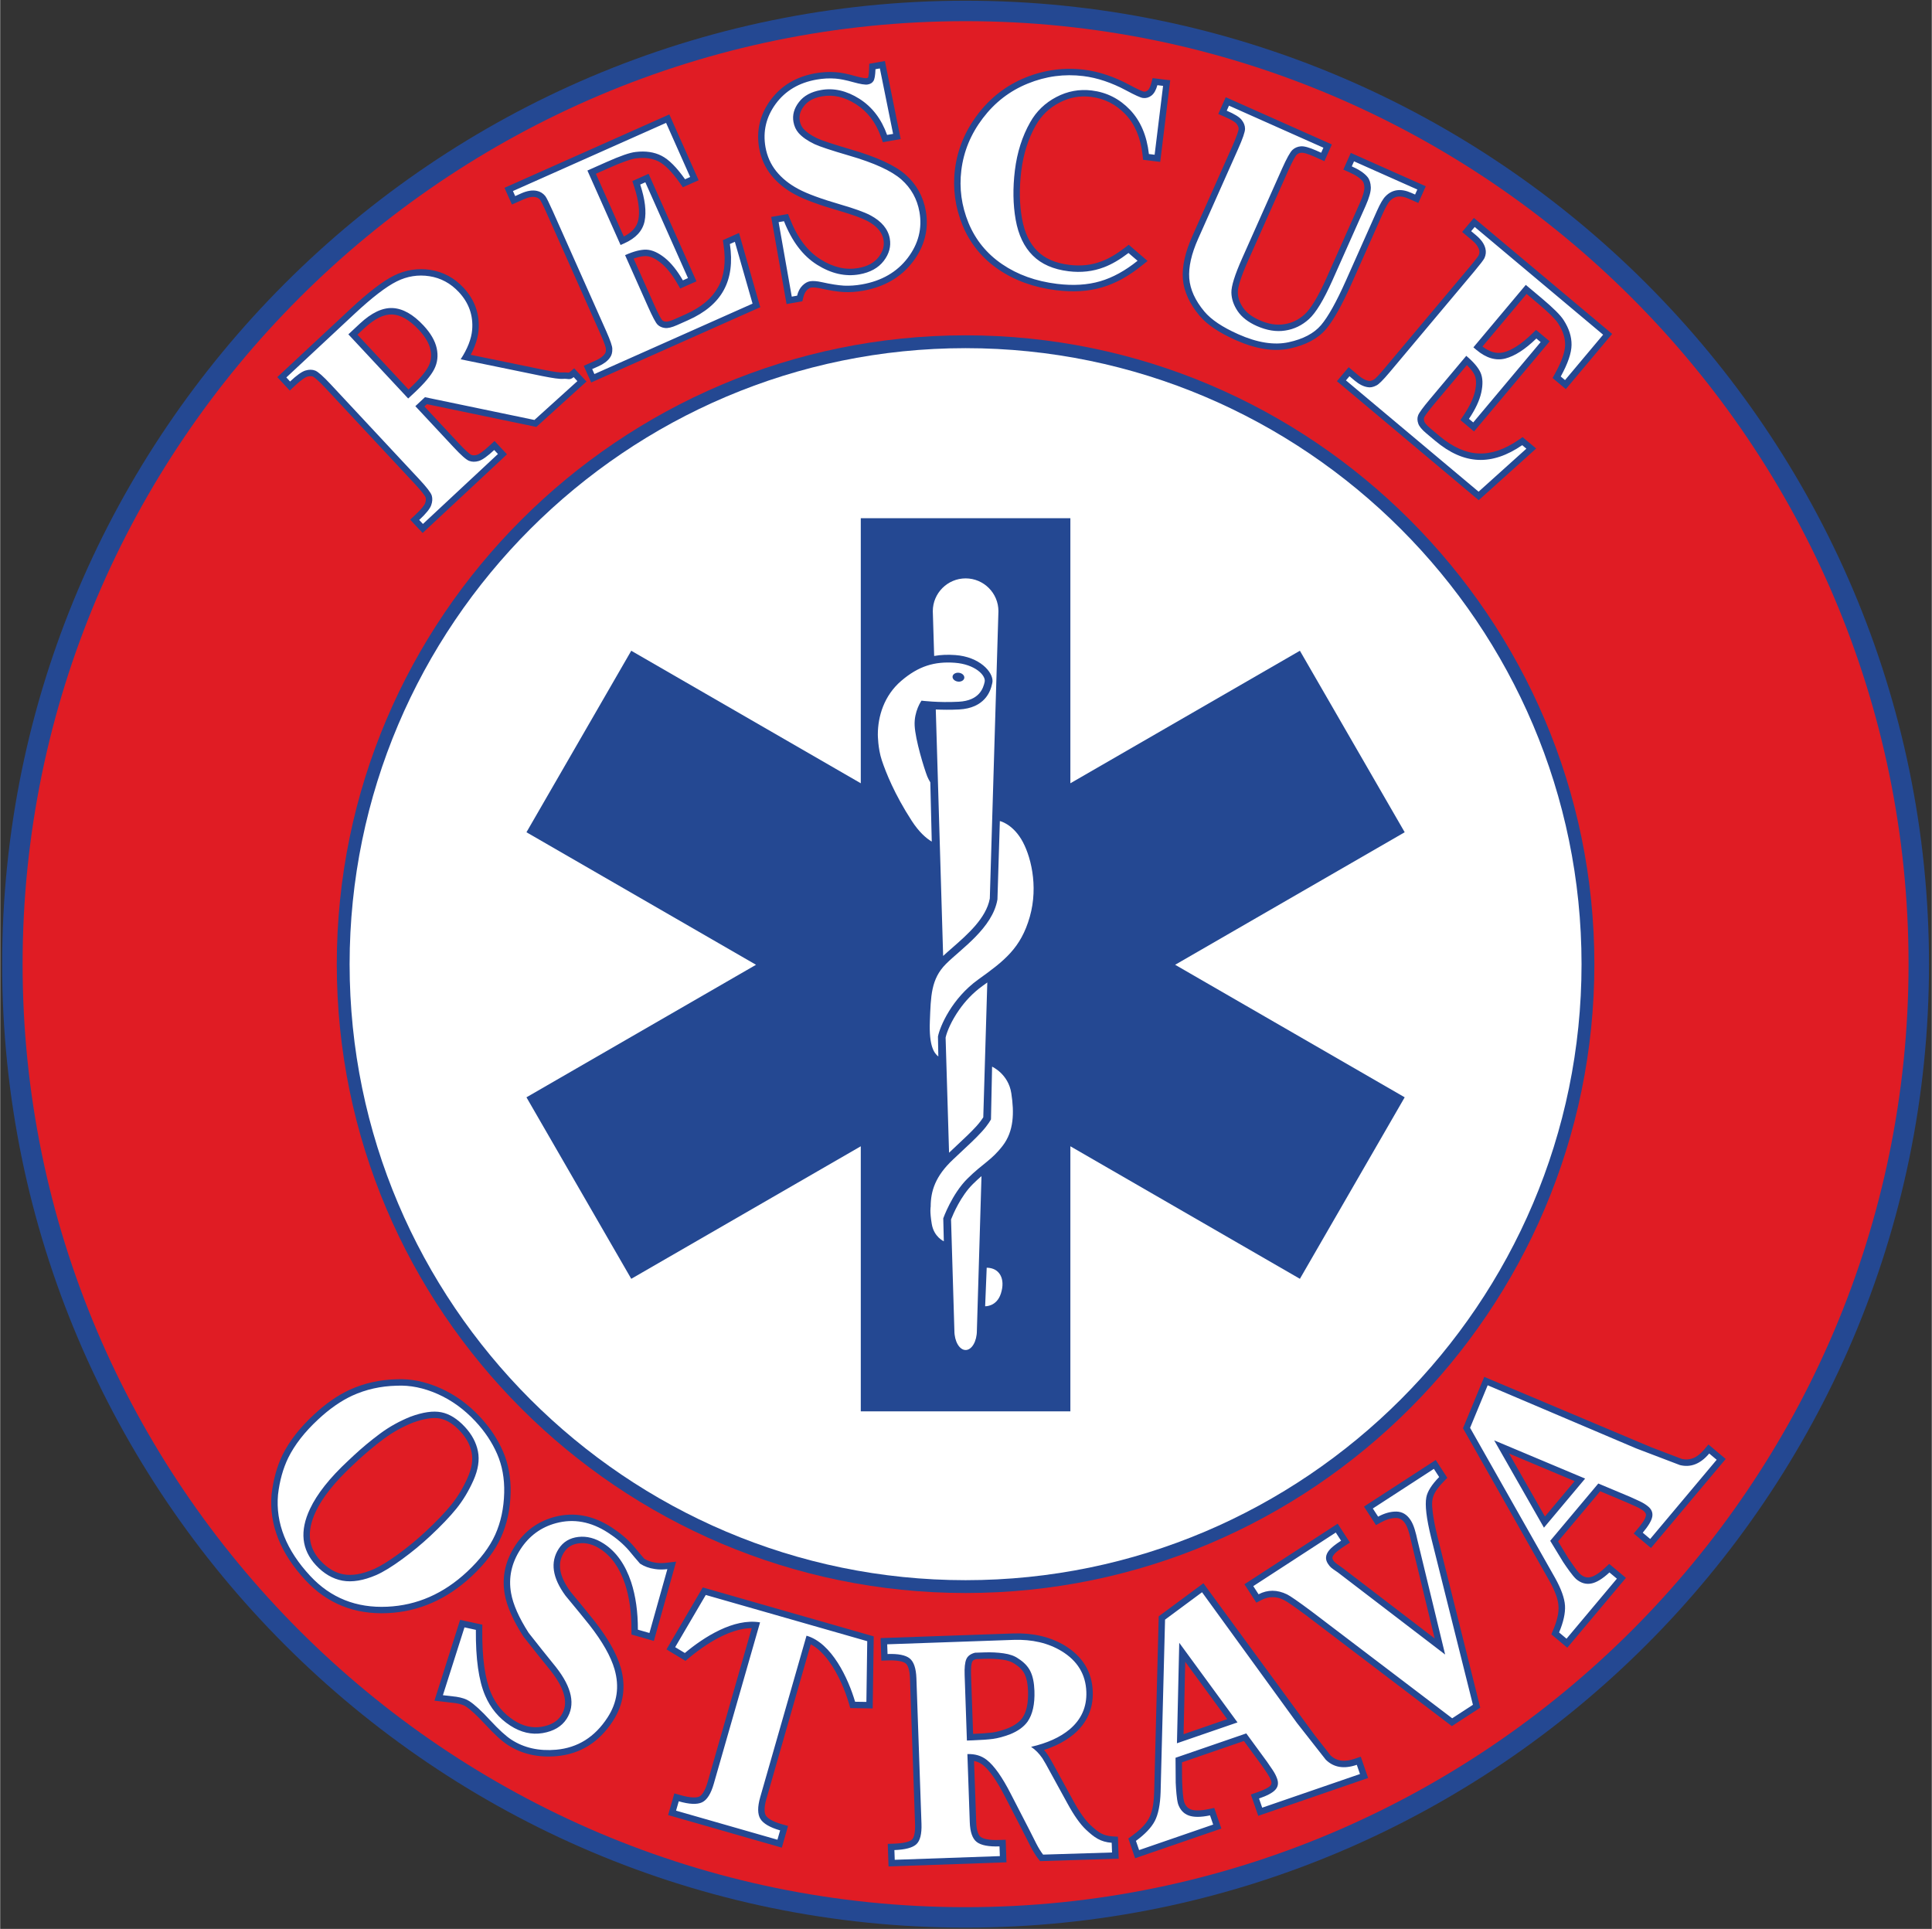
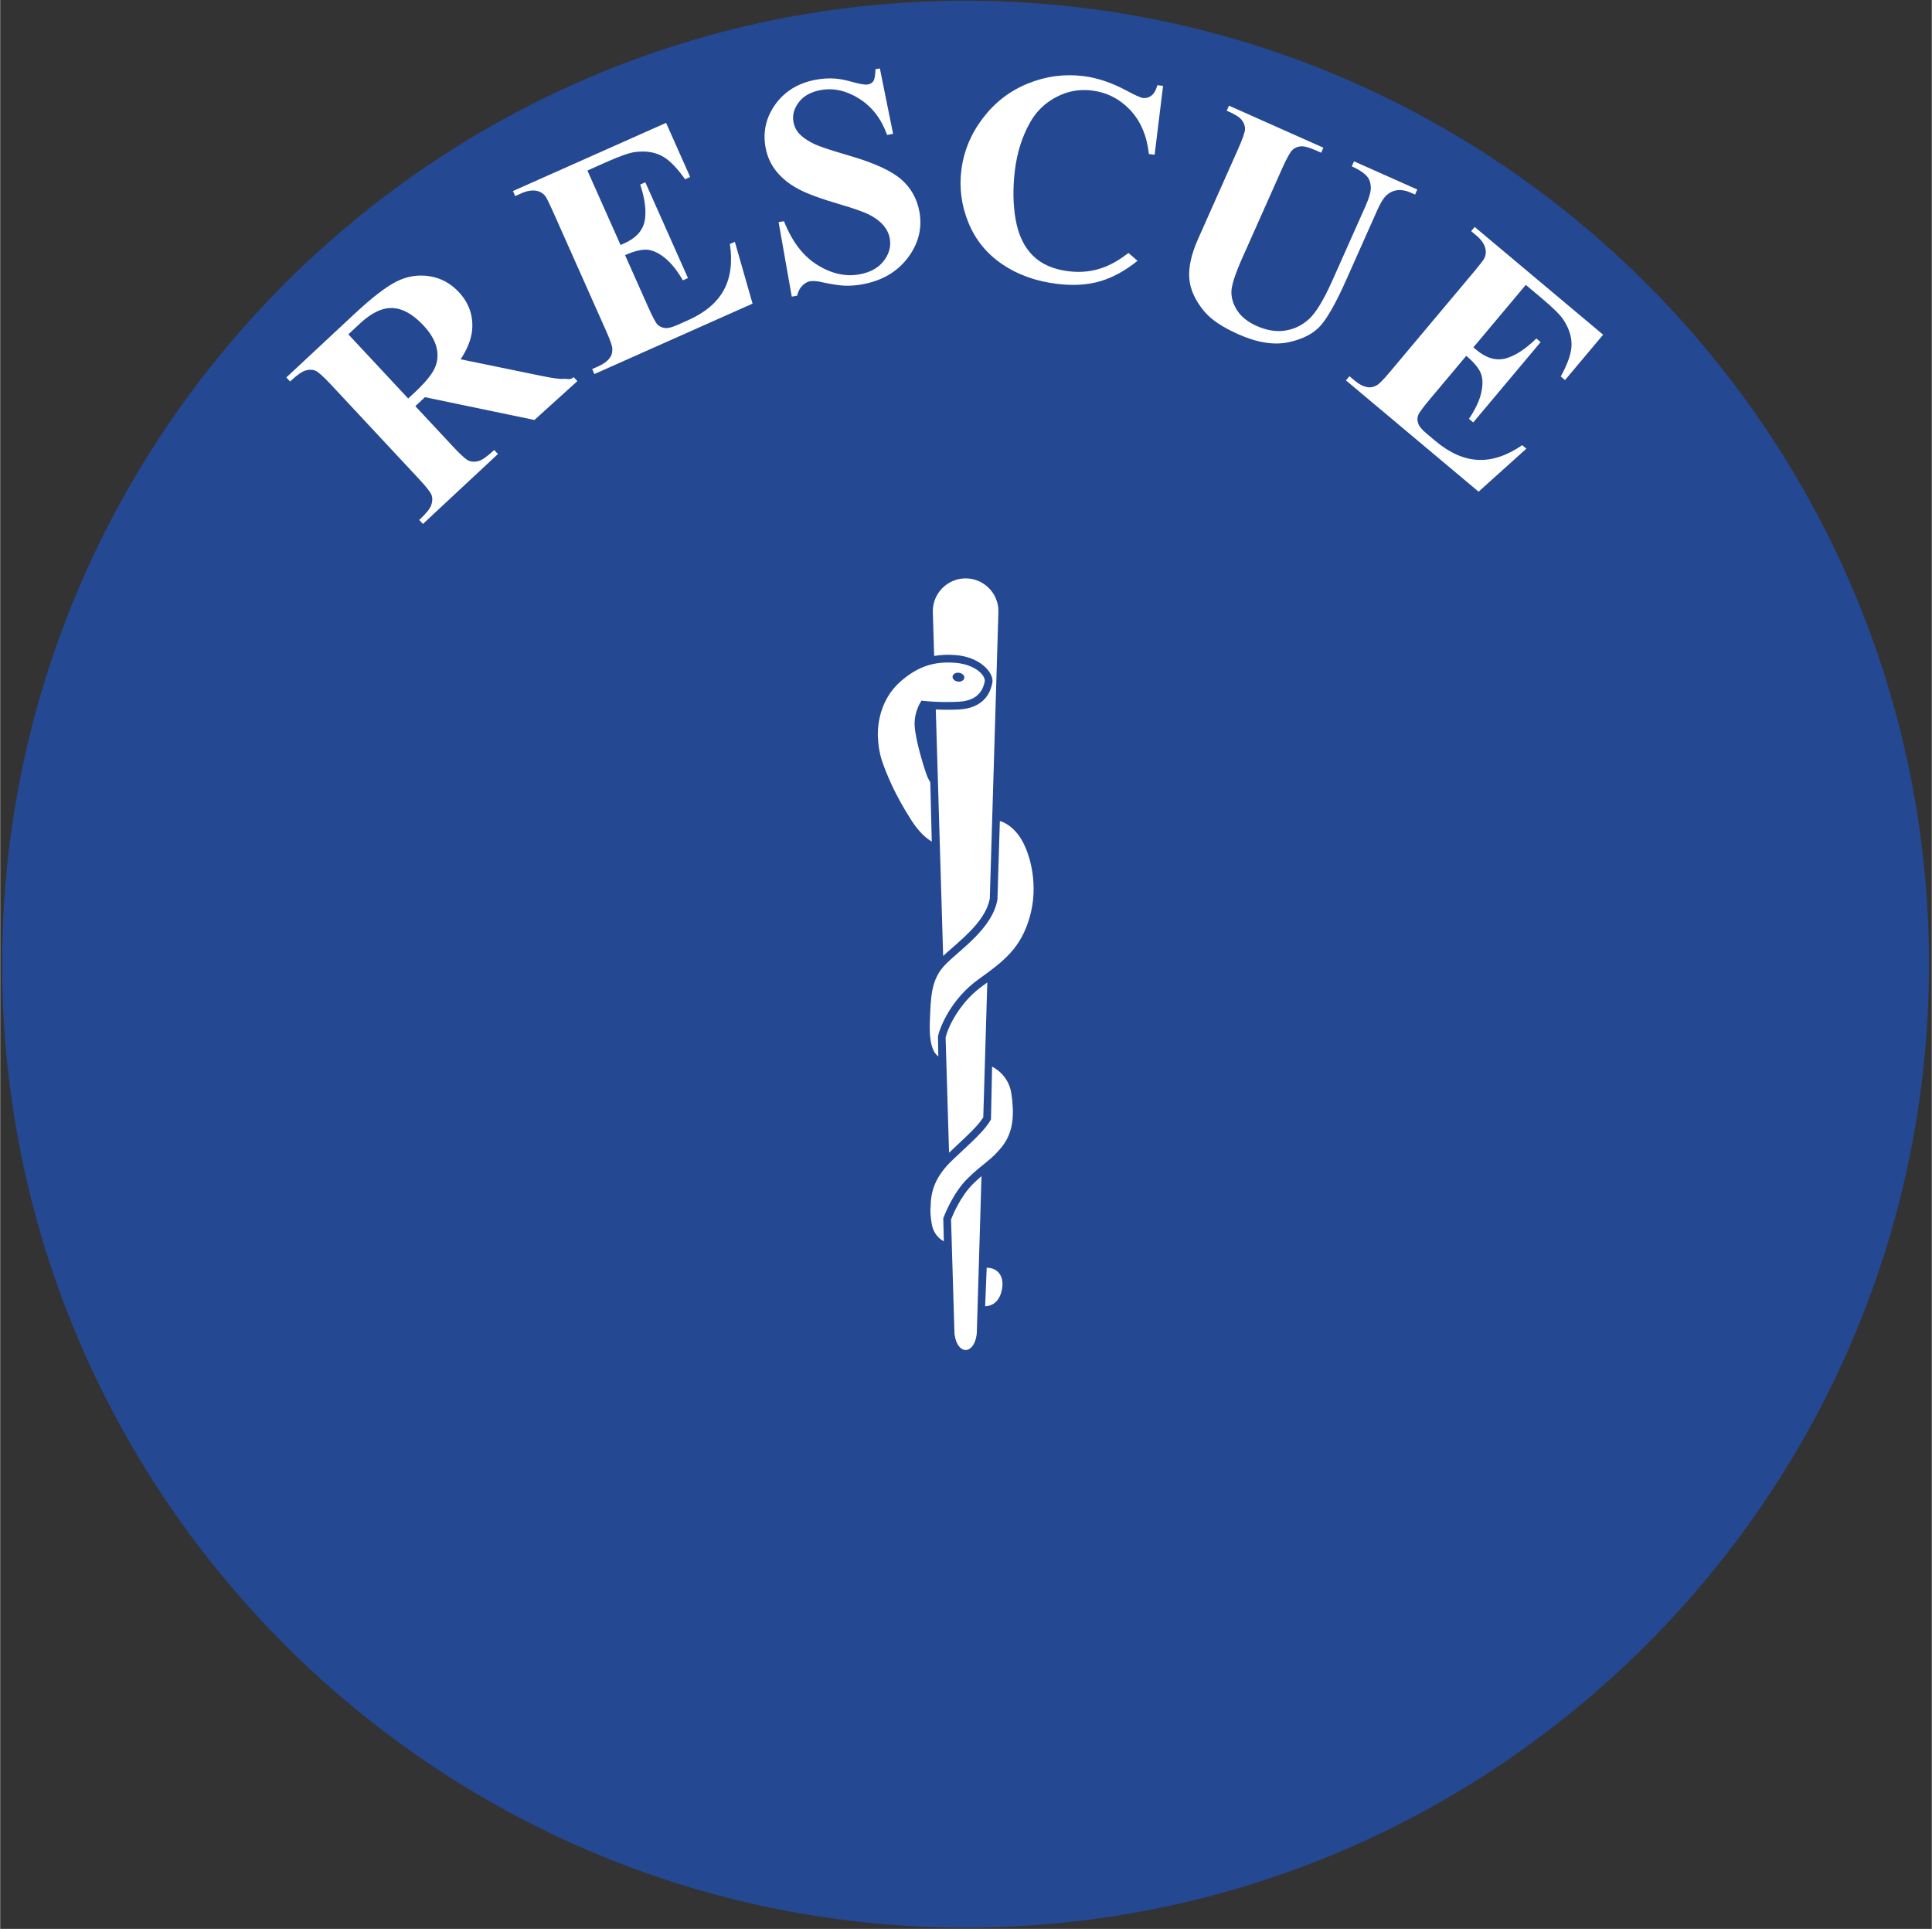
<svg xmlns="http://www.w3.org/2000/svg" version="1.2" baseProfile="tiny-ps" viewBox="0 0 682 681" width="601" height="600">
  <rect x="0" y="0" width="682" height="681" fill="#333333" stroke="none" />
  <title>Rescue_Ostrava_Logo-svg</title>
  <style>tspan { white-space:pre }.shp0 { fill: #244892 } .shp1 { fill: #e01c24 } .shp2 { fill: #ffffff } </style>
  <g>
    <path fill-rule="evenodd" class="shp0" d="M340.85 0.25C528.2 0.25 681.01 153.05 681.01 340.41C681.01 527.76 528.2 680.56 340.85 680.56C153.5 680.56 0.69 527.76 0.69 340.41C0.69 153.05 153.5 0.25 340.85 0.25" />
-     <path fill-rule="evenodd" class="shp1" d="M340.85 7.47C524.23 7.47 673.79 157.03 673.79 340.41C673.79 523.78 524.23 673.34 340.85 673.34C157.48 673.34 7.91 523.78 7.91 340.41C7.91 157.03 157.48 7.47 340.85 7.47" />
    <path fill-rule="evenodd" class="shp0" d="M340.85 118.39C463.13 118.39 562.86 218.13 562.86 340.41C562.86 462.69 463.13 562.42 340.85 562.42C218.57 562.42 118.84 462.69 118.84 340.41C118.84 218.13 218.57 118.39 340.85 118.39" />
-     <path fill-rule="evenodd" class="shp2" d="M340.85 122.92C460.64 122.92 558.33 220.62 558.33 340.41C558.33 460.19 460.64 557.89 340.85 557.89C221.06 557.89 123.37 460.19 123.37 340.41C123.37 220.62 221.06 122.92 340.85 122.92Z" />
    <path fill-rule="evenodd" class="shp0" d="M538.93 103.77L538.93 103.77L538.93 103.77L538.93 103.77ZM523.35 122.34C524.59 123.28 525.8 123.93 526.99 124.29C528.29 124.67 529.58 124.7 530.86 124.38L530.85 124.38C532.29 124.01 533.81 123.3 535.43 122.26C537.14 121.16 538.93 119.7 540.8 117.89L542.27 116.47L543.83 117.78L545.34 119.05L547.08 120.5L545.63 122.24L521.83 150.6L520.37 152.33L518.64 150.88L517.12 149.61L515.56 148.3L516.7 146.61C517.78 145 518.66 143.49 519.32 142.07C519.97 140.68 520.44 139.35 520.73 138.09L520.72 138.11C520.99 136.87 521.1 135.77 521.07 134.78C521.04 133.9 520.89 133.14 520.6 132.49L520.61 132.5C520.31 131.81 519.8 131.04 519.1 130.21C518.73 129.78 518.32 129.34 517.86 128.88L506.56 142.34C505.35 143.79 504.4 144.98 503.73 145.9C503.16 146.68 502.84 147.18 502.76 147.41L502.75 147.44C502.69 147.62 502.66 147.81 502.66 148C502.67 148.25 502.72 148.51 502.81 148.78L502.83 148.83C502.89 149.05 503.07 149.33 503.36 149.69C503.75 150.16 504.27 150.67 504.93 151.22L508.16 153.94C510.53 155.92 512.87 157.43 515.2 158.45C517.45 159.45 519.69 160 521.92 160.09C524.17 160.2 526.45 159.86 528.75 159.09C531.14 158.29 533.59 157.03 536.11 155.3L537.52 154.33L538.83 155.44L540.31 156.67L542.3 158.35L540.37 160.09L523.49 175.28L522.03 176.59L520.52 175.33L473.7 136.04L471.96 134.58L473.41 132.85L474.65 131.38L476.11 129.64L477.84 131.09L479.64 132.6C480.3 133.16 480.93 133.59 481.52 133.9C482.07 134.18 482.58 134.36 483.06 134.44L483.16 134.46C483.38 134.51 483.61 134.51 483.84 134.47C484.14 134.41 484.47 134.29 484.83 134.1L484.97 134.03C485.48 133.79 486.76 132.45 488.83 129.98L518.73 94.35C519.75 93.14 520.54 92.16 521.1 91.42C521.58 90.81 521.87 90.39 521.99 90.17C522.14 89.83 522.24 89.51 522.27 89.2C522.29 88.9 522.27 88.59 522.19 88.3L522.18 88.26C522.06 87.76 521.81 87.23 521.42 86.68C520.99 86.06 520.42 85.46 519.71 84.86L517.91 83.35L516.17 81.89L517.62 80.16L518.87 78.67L520.33 76.94L522.06 78.39L567.4 116.43L569.14 117.89L567.68 119.62L554.24 135.65L552.78 137.38L551.05 135.93L549.54 134.66L548.11 133.46L549 131.83C550.2 129.66 551.09 127.71 551.68 125.98C552.24 124.36 552.52 122.95 552.53 121.74L552.53 121.73C552.55 120.54 552.36 119.32 551.97 118.1C551.57 116.84 550.95 115.55 550.11 114.26L550.09 114.22C549.65 113.51 548.84 112.57 547.67 111.4C546.43 110.17 544.8 108.7 542.78 107.01L538.93 103.77L523.35 122.34ZM432.71 34.32L432.71 34.32L432.71 34.32L432.71 34.32ZM434.78 35.24L468.11 50.08L470.17 51L469.25 53.07L468.46 54.84L467.55 56.9L465.48 55.98L463.82 55.24C462.67 54.73 461.69 54.37 460.88 54.14C460.25 53.97 459.76 53.9 459.41 53.93C459.05 53.96 458.74 54.03 458.49 54.13L458.5 54.13C458.25 54.24 458.02 54.4 457.8 54.6L457.81 54.58C457.57 54.8 457.2 55.37 456.69 56.28C456.12 57.33 455.43 58.73 454.65 60.5L440.56 92.12C439.32 94.92 438.39 97.29 437.78 99.23C437.22 101 436.95 102.34 436.97 103.24C436.97 103.24 436.97 103.25 436.97 103.25C436.97 103.25 436.97 103.25 436.97 103.25C436.99 104.15 437.14 105.03 437.43 105.89C437.74 106.81 438.2 107.71 438.81 108.61L438.8 108.59C439.39 109.46 440.15 110.26 441.08 110.98C442.07 111.74 443.24 112.43 444.6 113.03C446.17 113.73 447.69 114.2 449.16 114.44C450.58 114.67 451.97 114.68 453.32 114.47C454.68 114.27 455.97 113.88 457.17 113.3C458.36 112.73 459.49 111.96 460.56 110.99C461.62 110.02 462.79 108.5 464.06 106.41C465.41 104.18 466.82 101.42 468.29 98.13L480.01 71.78C480.61 70.45 481.05 69.28 481.32 68.29C481.57 67.42 481.68 66.72 481.66 66.18C481.64 65.63 481.57 65.16 481.44 64.76C481.34 64.43 481.2 64.15 481.02 63.93L481.03 63.94C480.63 63.45 480.06 62.94 479.3 62.43C478.45 61.85 477.45 61.31 476.29 60.8L474.23 59.88L475.15 57.81L475.94 56.04L476.86 53.98L478.92 54.9L501.27 64.84L503.33 65.76L502.41 67.83L501.62 69.6L500.7 71.66L498.64 70.74L497.3 70.15C496.56 69.82 495.86 69.59 495.2 69.47C494.59 69.36 494.03 69.34 493.5 69.4C493.01 69.47 492.54 69.61 492.09 69.85C491.62 70.09 491.18 70.42 490.76 70.86L490.71 70.9C490.42 71.19 490.07 71.68 489.67 72.37C489.2 73.16 488.7 74.17 488.14 75.41L477.22 99.95C475.5 103.8 473.9 107.06 472.4 109.75C470.84 112.54 469.39 114.71 468.07 116.27L468.06 116.27C466.61 117.95 464.81 119.36 462.65 120.49C460.56 121.59 458.12 122.44 455.36 123.04C452.53 123.65 449.49 123.7 446.24 123.18C443.09 122.68 439.74 121.64 436.21 120.07C433.3 118.77 430.79 117.42 428.69 116.01C426.51 114.55 424.76 113.03 423.43 111.44C421.67 109.34 420.3 107.22 419.33 105.08L419.34 105.08C418.33 102.86 417.73 100.64 417.56 98.44L417.56 98.42C417.4 96.26 417.61 93.89 418.19 91.31C418.74 88.84 419.65 86.2 420.91 83.36L434.99 51.74C435.77 49.98 436.36 48.52 436.77 47.34C437.09 46.4 437.26 45.78 437.25 45.49L437.25 45.46C437.25 45.19 437.2 44.92 437.1 44.67C436.99 44.38 436.81 44.07 436.55 43.75L436.53 43.71C436.31 43.42 435.88 43.08 435.26 42.7C434.5 42.23 433.47 41.72 432.17 41.16L430.07 40.25L431 38.15L431.79 36.38L432.71 34.32L434.78 35.24ZM413.11 28.34L412.83 30.59L409.85 54.9L409.57 57.15L407.32 56.88L405.31 56.63L403.53 56.41L403.33 54.63C402.99 51.59 402.3 48.87 401.27 46.46C400.26 44.11 398.92 42.06 397.25 40.31C395.56 38.56 393.71 37.17 391.7 36.15C389.7 35.14 387.51 34.49 385.14 34.2C383.17 33.95 381.26 34 379.41 34.34C377.57 34.68 375.74 35.32 373.95 36.26C372.15 37.2 370.56 38.33 369.18 39.66C367.81 40.98 366.63 42.52 365.64 44.26L365.63 44.27C364.31 46.6 363.22 49.11 362.36 51.8C361.51 54.5 360.89 57.37 360.51 60.41C360.14 63.44 359.98 66.36 360.02 69.17C360.07 71.96 360.32 74.63 360.78 77.19C361.22 79.67 361.89 81.87 362.81 83.78C363.7 85.66 364.82 87.26 366.16 88.59L366.17 88.6C367.48 89.93 369.07 91 370.93 91.81L370.92 91.81C372.82 92.65 375.01 93.21 377.5 93.52C379.54 93.77 381.51 93.79 383.41 93.58C385.29 93.37 387.13 92.92 388.91 92.24L388.92 92.24C390.15 91.78 391.44 91.16 392.77 90.38C394.13 89.59 395.54 88.64 397 87.52L398.45 86.41L399.84 87.6L403.04 90.35L405.11 92.13L402.99 93.83C400.69 95.68 398.39 97.23 396.09 98.5C393.76 99.77 391.42 100.76 389.07 101.45C386.63 102.17 384.06 102.61 381.37 102.78C378.71 102.94 375.87 102.84 372.87 102.47C368.96 101.99 365.31 101.14 361.92 99.92C358.51 98.7 355.36 97.1 352.47 95.13C349.57 93.15 347.06 90.86 344.94 88.26C342.83 85.65 341.1 82.75 339.78 79.54L339.77 79.53C338.48 76.35 337.6 73.11 337.15 69.81C336.71 66.52 336.68 63.2 337.09 59.85C337.53 56.32 338.42 52.92 339.77 49.65C341.11 46.39 342.91 43.3 345.15 40.36L345.14 40.36C347.37 37.43 349.89 34.87 352.71 32.7C355.53 30.52 358.62 28.75 361.98 27.39C365.33 26.03 368.74 25.12 372.2 24.66C375.67 24.19 379.17 24.18 382.69 24.61C385.29 24.93 387.95 25.54 390.65 26.45C393.32 27.35 396.02 28.52 398.73 29.98C400.19 30.77 401.39 31.37 402.32 31.79C403.07 32.13 403.56 32.32 403.76 32.34C404.01 32.37 404.24 32.36 404.44 32.3C404.67 32.23 404.89 32.12 405.11 31.95C405.32 31.78 405.53 31.52 405.73 31.17C405.98 30.72 406.2 30.16 406.38 29.49L406.89 27.58L408.84 27.82L410.85 28.07L413.1 28.34L413.11 28.34ZM312.37 21.54L312.81 23.72L317.48 46.82L317.94 49.1L315.65 49.5L313.53 49.87L311.65 50.21L311 48.39C310.08 45.8 308.87 43.53 307.39 41.59C305.92 39.68 304.17 38.08 302.13 36.78L302.14 36.78C300.1 35.49 298.08 34.62 296.08 34.16L296.08 34.16C294.12 33.72 292.17 33.67 290.2 34.01C288.69 34.28 287.39 34.71 286.31 35.3C285.31 35.85 284.47 36.56 283.81 37.42L283.8 37.44C283.12 38.32 282.66 39.19 282.42 40.06C282.19 40.89 282.16 41.75 282.31 42.65C282.41 43.22 282.58 43.75 282.79 44.22C283.01 44.68 283.28 45.1 283.59 45.46L283.59 45.45C284.1 46.03 284.75 46.6 285.55 47.16C286.39 47.75 287.37 48.31 288.47 48.83L288.47 48.83C289.27 49.21 290.66 49.73 292.62 50.38C294.75 51.08 297.32 51.87 300.34 52.76C304.87 54.07 308.73 55.46 311.9 56.91C315.2 58.42 317.8 60.01 319.69 61.68L319.69 61.69C321.61 63.39 323.16 65.31 324.34 67.44C325.54 69.59 326.35 71.93 326.8 74.46C327.37 77.69 327.27 80.81 326.49 83.83C325.72 86.84 324.3 89.71 322.22 92.45L322.21 92.45C320.13 95.18 317.61 97.41 314.65 99.11C311.72 100.81 308.38 101.99 304.63 102.65C303.42 102.86 302.27 103 301.17 103.08C300.04 103.15 298.91 103.17 297.79 103.11L297.78 103.11C296.76 103.06 295.53 102.91 294.08 102.69C292.73 102.47 291.24 102.19 289.62 101.82C288.92 101.67 288.23 101.56 287.58 101.52C287.04 101.48 286.6 101.49 286.27 101.55C286.08 101.58 285.88 101.66 285.67 101.78C285.39 101.94 285.11 102.16 284.83 102.43L284.83 102.44C284.56 102.7 284.33 103.02 284.13 103.41C283.89 103.86 283.71 104.36 283.57 104.92L283.22 106.37L281.76 106.63L279.87 106.96L277.64 107.35L277.25 105.12L272.61 78.82L272.22 76.59L274.45 76.2L276.35 75.87L278.16 75.55L278.85 77.27C280.17 80.63 281.74 83.51 283.57 85.92C285.35 88.26 287.37 90.14 289.64 91.56L289.64 91.57C291.91 93 294.16 93.96 296.39 94.47C298.58 94.97 300.76 95.02 302.96 94.64C304.63 94.34 306.07 93.86 307.29 93.19C308.44 92.55 309.4 91.73 310.16 90.74C310.93 89.73 311.46 88.72 311.74 87.69C312.01 86.7 312.05 85.67 311.86 84.61C311.75 83.98 311.56 83.38 311.29 82.81C311.01 82.23 310.65 81.66 310.19 81.11L310.2 81.12C309.72 80.54 309.15 79.99 308.48 79.48C307.81 78.96 307.02 78.46 306.13 77.99C305.22 77.51 303.93 76.97 302.28 76.37C300.52 75.74 298.48 75.08 296.15 74.4C292.61 73.37 289.59 72.4 287.07 71.47C284.47 70.51 282.33 69.58 280.65 68.68L280.66 68.68C278.94 67.76 277.4 66.74 276.02 65.63C274.6 64.48 273.35 63.23 272.26 61.88C271.16 60.52 270.25 59.03 269.53 57.42C268.81 55.81 268.29 54.11 267.97 52.31C267.43 49.24 267.5 46.28 268.17 43.43C268.85 40.59 270.12 37.88 271.99 35.32L272 35.32C273.88 32.77 276.15 30.7 278.81 29.11C281.45 27.55 284.45 26.47 287.81 25.87C289.05 25.66 290.27 25.51 291.46 25.45C292.69 25.38 293.9 25.4 295.09 25.49L295.09 25.49C296 25.56 297.05 25.71 298.25 25.95C299.33 26.17 300.52 26.46 301.81 26.84L301.8 26.84C302.98 27.16 303.96 27.39 304.72 27.51C305.32 27.6 305.73 27.63 305.95 27.59C306.12 27.56 306.24 27.52 306.32 27.48C306.36 27.45 306.39 27.43 306.41 27.4L306.42 27.36C306.46 27.31 306.51 27.1 306.58 26.71C306.68 26.13 306.74 25.35 306.78 24.36L306.84 22.52L308.65 22.2L310.2 21.93L312.37 21.54L312.37 21.54ZM210.32 61.36L210.32 61.36L210.32 61.36L210.32 61.36ZM220.18 83.5C221.57 82.8 222.69 81.99 223.53 81.08C224.44 80.08 225.03 78.94 225.3 77.65L225.3 77.66C225.6 76.22 225.63 74.53 225.4 72.59C225.16 70.58 224.63 68.33 223.83 65.86L223.2 63.92L225.06 63.09L226.86 62.29L228.93 61.37L229.85 63.43L244.91 97.26L245.83 99.32L243.76 100.24L241.96 101.04L240.1 101.87L239.08 100.11C238.12 98.45 237.14 97 236.14 95.77C235.19 94.58 234.2 93.58 233.18 92.77L233.19 92.78C232.18 91.97 231.24 91.38 230.37 90.99C229.58 90.64 228.83 90.45 228.11 90.42L228.12 90.42C227.35 90.39 226.44 90.5 225.39 90.77C224.83 90.91 224.26 91.09 223.65 91.3L230.8 107.36C231.54 109.04 232.2 110.4 232.76 111.46C233.22 112.32 233.53 112.83 233.69 112.99L233.71 113.02C233.85 113.16 234 113.27 234.17 113.35C234.39 113.45 234.64 113.52 234.93 113.55L234.99 113.55C235.22 113.59 235.56 113.55 236 113.45C236.6 113.31 237.29 113.06 238.07 112.71L241.92 111C244.74 109.74 247.12 108.3 249.07 106.66C250.95 105.07 252.42 103.29 253.49 101.33L253.5 101.33C254.57 99.37 255.26 97.18 255.58 94.75C255.91 92.26 255.85 89.5 255.4 86.48L255.15 84.79L256.72 84.09L258.47 83.31L260.86 82.25L261.57 84.75L267.82 106.58L268.36 108.46L266.56 109.26L210.72 134.12L208.66 135.04L207.74 132.98L206.96 131.23L206.04 129.16L208.1 128.24L210.25 127.28C211.03 126.94 211.69 126.56 212.24 126.15C212.72 125.8 213.11 125.41 213.4 125.01L213.46 124.93C213.59 124.76 213.69 124.56 213.76 124.33C213.84 124.04 213.87 123.69 213.85 123.27L213.85 123.13C213.86 122.94 213.73 122.45 213.46 121.67C213.12 120.68 212.61 119.41 211.92 117.87L193 75.38C192.4 74.02 191.87 72.88 191.4 71.96C191.06 71.27 190.82 70.83 190.68 70.62C190.44 70.33 190.18 70.1 189.92 69.94C189.67 69.79 189.39 69.68 189.08 69.62L189.05 69.61C188.5 69.49 187.91 69.48 187.28 69.59C186.56 69.7 185.77 69.95 184.9 70.34L182.75 71.29L180.68 72.21L179.76 70.15L178.97 68.38L178.05 66.31L180.12 65.39L234.19 41.32L236.25 40.4L237.17 42.46L245.68 61.57L246.6 63.64L244.53 64.55L242.73 65.36L241.03 66.11L239.96 64.6C238.53 62.57 237.17 60.91 235.87 59.62C234.66 58.42 233.52 57.54 232.44 57L232.43 56.99C231.37 56.46 230.2 56.1 228.93 55.91C227.62 55.72 226.19 55.72 224.65 55.9L224.6 55.9C223.78 55.98 222.58 56.3 221 56.85C219.29 57.44 217.27 58.26 214.92 59.31L210.32 61.36L220.18 83.5ZM149.78 143.52L149.78 143.51L149.78 143.51L149.78 143.52ZM161.76 156.36C163.03 157.73 164.08 158.78 164.91 159.51C165.61 160.13 166.09 160.49 166.36 160.6L166.34 160.6C166.6 160.7 166.89 160.75 167.2 160.75C167.56 160.76 167.93 160.71 168.32 160.59L168.32 160.59C168.72 160.47 169.28 160.16 169.98 159.66C170.8 159.07 171.77 158.26 172.88 157.23L174.54 155.69L176.08 157.34L177.39 158.75L178.93 160.4L177.28 161.95L150.8 186.64L149.15 188.18L147.6 186.52L146.29 185.12L144.75 183.46L146.41 181.92C147.53 180.87 148.41 179.95 149.05 179.17C149.58 178.52 149.91 178.01 150.04 177.62L150.05 177.61C150.19 177.22 150.27 176.84 150.29 176.47C150.3 176.16 150.27 175.87 150.2 175.61C150.1 175.34 149.78 174.84 149.22 174.12C148.54 173.23 147.57 172.11 146.31 170.76L115.02 137.2C113.75 135.84 112.69 134.79 111.86 134.05C111.16 133.43 110.67 133.06 110.39 132.95L110.42 132.95C110.17 132.86 109.9 132.81 109.59 132.8C109.24 132.8 108.86 132.86 108.45 132.98L108.41 132.99C108.03 133.1 107.49 133.4 106.8 133.9C105.98 134.48 105.01 135.29 103.89 136.34L102.24 137.88L100.69 136.22L99.37 134.8L97.83 133.15L99.49 131.6L123.52 109.2C126.68 106.25 129.53 103.8 132.08 101.84C134.71 99.81 137.02 98.3 139 97.32C141.04 96.3 143.14 95.62 145.32 95.28C147.5 94.94 149.69 94.94 151.91 95.28L151.91 95.29C154.17 95.64 156.28 96.34 158.23 97.4C160.18 98.45 161.97 99.85 163.6 101.59C165.59 103.73 167.03 106.06 167.91 108.57C168.81 111.11 169.14 113.8 168.9 116.62L168.9 116.64C168.74 118.44 168.28 120.32 167.51 122.28C167.13 123.26 166.67 124.26 166.14 125.27L191.8 130.55L191.79 130.54C193.68 130.92 195.19 131.19 196.3 131.34C197.33 131.48 198.09 131.54 198.56 131.5C199.33 131.43 199.93 131.5 200.46 131.56C200.66 131.58 200.8 131.6 201.02 131.41L202.67 130.04L204.13 131.61L205.45 133.02L207.02 134.7L205.31 136.24L190.15 149.96L189.3 150.72L188.16 150.49L150.66 142.69L149.78 143.51L161.76 156.36ZM126.13 118.16L144.16 137.5L144.69 137.01C146.36 135.45 147.76 134 148.9 132.65C149.96 131.39 150.74 130.27 151.23 129.3C151.69 128.39 151.97 127.45 152.08 126.49C152.2 125.51 152.14 124.49 151.9 123.41C151.67 122.33 151.22 121.22 150.57 120.09C149.88 118.91 148.96 117.69 147.81 116.46C146.13 114.66 144.49 113.31 142.87 112.4C141.37 111.55 139.89 111.1 138.45 111.03L138.44 111.03C137.01 110.96 135.5 111.3 133.93 112.05C132.22 112.86 130.43 114.15 128.55 115.9L126.13 118.16Z" />
    <path fill-rule="evenodd" class="shp2" d="M538.65 100.58L520.15 122.63L521.22 123.54C524.66 126.42 528.05 127.43 531.41 126.58C534.76 125.71 538.42 123.35 542.38 119.51L543.89 120.78L520.09 149.14L518.58 147.88C520.85 144.51 522.3 141.42 522.93 138.59C523.55 135.74 523.48 133.42 522.69 131.6C521.9 129.8 520.21 127.8 517.63 125.63L504.83 140.89C502.32 143.88 500.92 145.79 500.62 146.68C500.3 147.55 500.32 148.5 500.67 149.51C500.98 150.51 501.93 151.66 503.48 152.96L506.71 155.67C511.77 159.92 516.81 162.14 521.83 162.36C526.84 162.59 532.02 160.85 537.38 157.17L538.85 158.41L521.98 173.59L475.15 134.3L476.39 132.83L478.19 134.34C479.76 135.66 481.26 136.43 482.69 136.67C483.69 136.89 484.76 136.7 485.9 136.09C486.72 135.72 488.28 134.16 490.57 131.44L520.47 95.81C522.52 93.35 523.72 91.8 524.05 91.12C524.57 89.98 524.67 88.83 524.38 87.73C523.99 86.12 522.92 84.6 521.16 83.12L519.36 81.61L520.61 80.13L565.95 118.17L552.5 134.19L550.99 132.92C553.5 128.36 554.78 124.64 554.8 121.76C554.84 118.89 553.92 115.98 552.02 113.03C550.94 111.3 548.34 108.72 544.24 105.27L538.65 100.58ZM433.85 37.3L467.19 52.15L466.4 53.92L464.74 53.18C462.24 52.07 460.4 51.56 459.22 51.66C458.05 51.76 457.06 52.19 456.26 52.93C455.46 53.68 454.22 55.9 452.58 59.57L438.5 91.2C435.92 96.99 434.66 101.01 434.7 103.28C434.74 105.55 435.49 107.73 436.93 109.87C438.38 112 440.62 113.74 443.68 115.1C447.18 116.65 450.5 117.2 453.66 116.71C456.83 116.24 459.63 114.89 462.08 112.67C464.53 110.45 467.29 105.91 470.35 99.05L482.08 72.71C483.37 69.81 483.98 67.61 483.93 66.11C483.87 64.6 483.49 63.4 482.79 62.52C481.69 61.15 479.83 59.9 477.21 58.73L478 56.96L500.35 66.91L499.56 68.68L498.22 68.09C496.42 67.28 494.75 66.97 493.22 67.16C491.69 67.36 490.33 68.06 489.14 69.28C488.27 70.13 487.25 71.85 486.08 74.49L475.15 99.03C471.77 106.62 468.83 111.88 466.34 114.8C463.83 117.72 460.02 119.72 454.89 120.83C449.76 121.93 443.83 120.99 437.13 118C431.55 115.52 427.56 112.85 425.17 109.99C421.92 106.11 420.14 102.2 419.83 98.26C419.54 94.31 420.57 89.67 422.97 84.29L437.05 52.66C438.7 48.95 439.53 46.56 439.52 45.46C439.52 44.37 439.12 43.33 438.33 42.34C437.57 41.34 435.81 40.26 433.06 39.08L433.85 37.3ZM410.58 30.32L407.6 54.63L405.58 54.38C404.84 47.85 402.61 42.65 398.88 38.74C395.16 34.86 390.66 32.59 385.42 31.95C381.04 31.41 376.87 32.17 372.9 34.25C368.94 36.32 365.85 39.28 363.67 43.16C360.86 48.1 359.05 53.76 358.26 60.14C357.5 66.41 357.59 72.23 358.54 77.59C359.5 82.94 361.49 87.15 364.56 90.2C367.61 93.26 371.83 95.11 377.22 95.77C381.64 96.31 385.8 95.85 389.71 94.36C392.42 93.34 395.31 91.66 398.37 89.32L401.57 92.07C397.21 95.58 392.83 97.99 388.43 99.28C383.93 100.61 378.85 100.92 373.14 100.22C365.67 99.3 359.19 96.98 353.75 93.26C348.31 89.55 344.35 84.68 341.88 78.68C339.42 72.66 338.57 66.47 339.35 60.13C340.17 53.43 342.7 47.31 346.95 41.73C351.19 36.15 356.47 32.07 362.83 29.5C369.2 26.9 375.72 26.04 382.42 26.86C387.35 27.47 392.43 29.17 397.66 31.98C400.69 33.61 402.63 34.49 403.49 34.6C404.59 34.73 405.59 34.44 406.5 33.73C407.42 33.01 408.1 31.79 408.57 30.07L410.58 30.32ZM310.59 24.16L315.26 47.27L313.14 47.64C311.13 41.99 307.87 37.74 303.35 34.87C298.83 32.02 294.33 30.98 289.81 31.78C286.32 32.4 283.71 33.81 282.01 36.05C280.29 38.27 279.65 40.6 280.08 43.04C280.35 44.57 280.96 45.89 281.89 46.95C283.16 48.39 285.03 49.7 287.5 50.88C289.31 51.73 293.38 53.08 299.71 54.93C308.57 57.5 314.72 60.32 318.19 63.38C321.64 66.44 323.76 70.26 324.57 74.85C325.59 80.67 324.2 86.09 320.42 91.07C316.61 96.06 311.22 99.18 304.24 100.41C302.05 100.8 299.92 100.94 297.9 100.85C295.87 100.73 293.27 100.32 290.11 99.62C288.34 99.22 286.93 99.13 285.88 99.31C284.99 99.47 284.1 99.97 283.24 100.83C282.36 101.69 281.74 102.88 281.37 104.39L279.48 104.73L274.84 78.43L276.74 78.1C279.55 85.23 283.43 90.35 288.43 93.48C293.41 96.61 298.38 97.74 303.34 96.87C307.18 96.19 310.05 94.6 311.96 92.11C313.87 89.63 314.58 86.99 314.09 84.22C313.8 82.57 313.08 81.05 311.93 79.66C310.79 78.29 309.21 77.05 307.18 75.98C305.15 74.91 301.69 73.66 296.78 72.23C289.9 70.23 284.87 68.39 281.72 66.68C278.54 64.98 275.99 62.9 274.02 60.47C272.06 58.03 270.78 55.18 270.2 51.92C269.23 46.38 270.44 41.29 273.82 36.66C277.22 32.05 282.01 29.2 288.2 28.11C290.46 27.71 292.7 27.58 294.92 27.75C296.6 27.89 298.7 28.3 301.19 29.01C303.7 29.71 305.43 29.99 306.34 29.82C307.24 29.67 307.89 29.26 308.3 28.63C308.73 27.99 308.97 26.6 309.04 24.43L310.59 24.16ZM207.33 60.21L219.04 86.5L220.32 85.93C224.42 84.11 226.81 81.51 227.52 78.11C228.21 74.72 227.69 70.4 225.98 65.16L227.78 64.35L242.84 98.18L241.04 98.98C239 95.46 236.87 92.81 234.6 90.99C232.31 89.19 230.2 88.24 228.21 88.15C226.24 88.07 223.7 88.71 220.63 90.08L228.73 108.28C230.32 111.84 231.43 113.94 232.09 114.6C232.74 115.26 233.6 115.66 234.65 115.79C235.7 115.95 237.14 115.6 238.99 114.78L242.85 113.06C248.88 110.38 253.09 106.83 255.48 102.41C257.89 98.01 258.59 92.59 257.64 86.15L259.39 85.37L265.64 107.2L209.8 132.06L209.02 130.3L211.17 129.35C213.04 128.52 214.4 127.5 215.24 126.33C215.87 125.52 216.17 124.47 216.12 123.19C216.15 122.28 215.43 120.2 213.99 116.95L195.07 74.46C193.76 71.53 192.89 69.78 192.43 69.18C191.63 68.22 190.64 67.62 189.53 67.4C187.91 67.05 186.07 67.34 183.97 68.27L181.83 69.23L181.04 67.45L235.11 43.38L243.61 62.49L241.81 63.29C238.8 59.04 236.03 56.26 233.45 54.97C230.88 53.68 227.86 53.23 224.38 53.65C222.35 53.85 218.89 55.06 214 57.24L207.33 60.21ZM146.58 143.4L160.1 157.9C162.71 160.7 164.52 162.3 165.53 162.7C166.56 163.1 167.7 163.13 168.96 162.76C170.23 162.38 172.06 161.09 174.42 158.88L175.74 160.29L149.26 184.98L147.95 183.58C150.34 181.34 151.75 179.61 152.18 178.36C152.62 177.13 152.68 176 152.37 174.95C152.04 173.92 150.58 172.02 147.97 169.22L116.67 135.66C114.06 132.86 112.25 131.26 111.24 130.85C110.21 130.44 109.07 130.43 107.8 130.81C106.53 131.17 104.72 132.47 102.35 134.68L101.03 133.26L125.06 110.85C131.32 105.01 136.3 101.19 140.01 99.35C143.7 97.51 147.56 96.9 151.57 97.52C155.55 98.14 159.03 100.01 161.94 103.13C165.5 106.95 167.05 111.39 166.64 116.45C166.35 119.66 165.01 123.13 162.58 126.85L191.34 132.76C195.08 133.51 197.56 133.87 198.75 133.76C200.55 133.61 201.03 134.36 202.48 133.15L203.79 134.56L188.62 148.27L149.98 140.23L146.58 143.4ZM122.93 118.04L144.05 140.69L146.23 138.67C149.75 135.38 152.11 132.6 153.26 130.31C154.41 128.02 154.69 125.56 154.12 122.94C153.54 120.31 152 117.64 149.46 114.91C145.78 110.97 142.15 108.93 138.54 108.76C134.95 108.59 131.11 110.42 127 114.24L122.93 118.04Z" />
    <path fill-rule="evenodd" class="shp0" d="M523.98 486.11L523.98 486.11L523.98 486.11L523.98 486.11ZM526.08 487L583 510.99C586.59 512.35 590.17 513.72 593.75 515.09C595.14 515.4 596.45 515.32 597.69 514.83C599.05 514.29 600.38 513.26 601.67 511.72L603.13 509.98L609.23 515.1L582.85 546.53L576.75 541.41L578.21 539.68C579.06 538.67 581.22 536.13 581.07 534.7C580.94 533.52 578.85 532.51 577.84 532.03C575.99 531.18 574.39 530.48 572.58 529.72L564.91 526.49L550.05 544.2L553.74 550.27C554.46 551.34 555.19 552.38 555.95 553.43C556.91 554.75 557.98 556.28 559.62 556.77C560.17 556.93 560.72 556.96 561.29 556.86C563.18 556.52 565.33 554.71 566.64 553.5L568.1 552.14L574 557.08L553.3 581.74L547.67 577.01L548.31 575.47C549.04 573.76 549.56 572.18 549.87 570.74C550.46 568.07 550.28 565.82 549.37 563.25C548.82 561.73 548.05 560.05 547.03 558.23L547.04 558.24L517.01 505.21L516.47 504.25L516.89 503.24L523.1 488.22L523.98 486.11L526.08 487ZM555.89 522.92L532.74 513.18L545.41 535.41L555.89 522.92ZM439.3 559.33L441.2 558.1L470.33 539.18L472.23 537.95L476.56 544.62L474.66 545.85C473.72 546.46 472.93 547.02 472.27 547.55C471.7 548 471.28 548.39 471.01 548.72L471.01 548.73C470.63 549.19 470.42 549.59 470.38 549.92C470.29 550.85 471.44 551.8 472.12 552.28C472.97 552.89 473.81 553.46 474.65 554.1L506.47 578.46L498.54 545.74C498.28 544.64 498.04 543.52 497.76 542.42C497.37 540.91 496.94 539.24 496.08 537.92C495.34 536.77 494.36 535.97 492.95 535.94C491.05 535.91 489.23 536.56 487.58 537.45L485.75 538.44C484.34 536.26 482.93 534.09 481.52 531.91L483.41 530.68L504.96 516.69L506.85 515.46C508.21 517.56 509.57 519.65 510.94 521.75L509.68 523.04C508.47 524.28 507.53 525.43 506.87 526.48C505.29 528.97 505.45 531.03 505.8 533.98C506.08 536.28 506.62 539.08 507.43 542.35L507.43 542.35L522.18 601.34L522.57 602.9L521.21 603.79L513.89 608.54L512.55 609.42L511.28 608.46L461.57 570.67L461.6 570.68C459.38 569.04 457.53 567.69 456.03 566.66C453.86 565.15 452.04 563.9 449.22 563.89C447.91 563.89 446.62 564.22 445.34 564.88L443.52 565.83L439.3 559.33L439.3 559.33ZM424.83 558.97L424.83 558.97L424.83 558.97L424.83 558.97ZM426.17 560.82L464.08 612.57C465.96 614.97 467.84 617.36 469.72 619.76C472.16 622.1 475.21 621.98 478.24 620.94L480.38 620.2L481.12 622.35L482.24 625.59L482.98 627.73L480.83 628.47L446.32 640.36L444.18 641.09L443.44 638.95L442.32 635.7L441.58 633.56L443.73 632.82C445.08 632.36 446.18 631.9 447 631.46C449.19 630.29 449.26 629.58 448.18 627.47C447.96 627.06 447.68 626.59 447.34 626.08C446.51 624.86 446.39 624.68 446.29 624.53L446.3 624.54C446.16 624.34 446.16 624.36 445.37 623.22L445.4 623.25L439.12 614.67L417.26 622.2C417.28 625.32 417.22 628.22 417.42 631.13C417.5 632.4 417.58 633.7 417.77 634.96L417.77 634.95C417.84 635.4 417.93 635.81 418.02 636.19C418.43 637.34 419.11 638.3 420.27 638.78C421.05 639.11 421.92 639.18 422.8 639.18C423.92 639.18 425.22 639.02 426.7 638.71L428.65 638.3L429.3 640.19L430.42 643.44L431.16 645.58L402.85 655.32L400.71 656.06L399.97 653.91L398.86 650.67L398.31 649.09L399.66 648.11C401.93 646.45 404.33 644.39 405.65 641.87C407.05 639.18 407.34 635.64 407.44 632.67L407.44 632.69L409.01 571.76L409.04 570.66L409.93 570L422.99 560.33L424.83 558.97L426.17 560.82ZM433.22 606.96L418.41 586.71L417.82 612.27L433.22 606.96ZM375.12 628.91L378.84 635.7L378.84 635.7C381.02 639.71 383.06 642.59 384.97 644.37C386.28 645.59 387.42 646.57 388.61 647.23C389.72 647.84 390.96 648.21 392.59 648.33L394.64 648.47L394.71 650.52L394.83 653.95L394.91 656.22L392.63 656.29L368.29 657.05L367.16 657.08L366.44 656.18C366.01 655.63 365.56 654.98 365.1 654.22C364.63 653.47 364.19 652.69 363.78 651.88C363.59 651.51 363.18 650.71 362.58 649.51C361.86 648.08 361.23 646.84 360.51 645.44L354.85 634.46L354.84 634.45C353.36 631.54 351.94 629.13 350.59 627.21C349.29 625.37 348.07 624.01 346.93 623.12L346.93 623.12C346.22 622.57 345.44 622.16 344.58 621.9C344.34 621.83 344.1 621.77 343.84 621.72L344.6 643.23C344.65 644.77 344.84 646.01 345.18 646.96C345.44 647.7 345.77 648.23 346.18 648.53C346.66 648.9 347.4 649.18 348.39 649.37C349.54 649.6 351 649.68 352.75 649.61L355.01 649.54L355.09 651.81L355.21 655.24L355.29 657.5L353.02 657.58L315.91 658.88L313.65 658.95L313.57 656.68L313.45 653.25L313.37 650.99L315.65 650.91C317.4 650.85 318.83 650.67 319.94 650.38C320.86 650.14 321.53 649.83 321.93 649.46C322.26 649.16 322.53 648.62 322.72 647.86C322.97 646.87 323.07 645.57 323.01 643.97L321.22 592.62C321.17 591.06 320.98 589.81 320.66 588.86C320.41 588.11 320.09 587.58 319.7 587.28C319.26 586.92 318.57 586.66 317.63 586.47C316.5 586.25 315.08 586.16 313.37 586.22L311.11 586.3L311.04 584.03L310.92 580.6L310.84 578.34L313.11 578.26L357.7 576.7C361.18 576.58 364.44 576.88 367.47 577.59C370.55 578.31 373.38 579.45 375.95 581.01L375.95 581.02C379.07 582.93 381.45 585.23 383.09 587.93C384.75 590.66 385.64 593.77 385.76 597.25C385.86 600.25 385.35 603.02 384.22 605.55C383.1 608.07 381.38 610.31 379.07 612.26L379.06 612.27C377.21 613.82 375.06 615.15 372.61 616.27C371.35 616.84 370 617.36 368.56 617.83C369.63 619.07 370.38 620.32 371.19 621.75C372.55 624.15 373.77 626.46 375.11 628.91L375.12 628.91ZM343.51 612.16C344.81 612.11 346.05 612.05 347.23 611.96C348.52 611.87 349.52 611.78 350.22 611.69C350.98 611.59 351.82 611.41 352.76 611.16C353.73 610.9 354.73 610.58 355.76 610.19L355.69 610.21C356.93 609.71 357.98 609.14 358.87 608.5C359.7 607.9 360.38 607.23 360.89 606.52L360.88 606.54C361.6 605.49 362.14 604.21 362.47 602.7C362.83 601.09 362.97 599.19 362.9 596.99C362.85 595.68 362.72 594.53 362.52 593.53C362.32 592.58 362.04 591.75 361.7 591.05C361.37 590.39 360.93 589.77 360.38 589.19C359.8 588.57 359.09 588.01 358.26 587.48L358.13 587.4C357.67 587.07 357.11 586.78 356.45 586.55C355.72 586.29 354.9 586.09 353.99 585.96C353.03 585.83 351.98 585.73 350.85 585.68C349.75 585.62 348.63 585.62 347.49 585.66L344.53 585.76C344.13 585.88 343.81 586.02 343.58 586.19C343.41 586.33 343.28 586.49 343.19 586.69L343.18 586.7C343.03 587.05 342.92 587.58 342.84 588.28C342.76 589.08 342.74 590.09 342.78 591.31L343.51 612.16L343.51 612.16ZM248.06 560.45L249.74 560.93L306.75 577.25L308.42 577.73L308.4 579.46L308.09 600.9L308.06 603.18L305.8 603.14L301.81 603.08L300.14 603.06L299.67 601.44C298.36 596.95 295.96 591.06 292.54 586.42C290.7 583.91 288.56 581.78 286.18 580.53L270.53 635.1C270.09 636.62 269.88 637.91 269.89 638.98C269.89 639.84 270.04 640.51 270.34 640.98C270.66 641.5 271.23 642 272.06 642.48C273.06 643.06 274.36 643.58 275.99 644.05L278.17 644.67L277.55 646.85L276.6 650.14L275.97 652.33L273.8 651.7L238.01 641.44L235.83 640.82L236.45 638.64L237.4 635.34L238.02 633.16L240.2 633.78C241.88 634.27 243.33 634.53 244.53 634.59C245.54 634.63 246.31 634.53 246.84 634.27C247.32 634.05 247.78 633.57 248.24 632.85C248.82 631.94 249.33 630.71 249.78 629.15L265.35 574.82C262.58 574.84 259.71 575.58 256.89 576.72C251.79 578.8 246.92 582.24 243.18 585.35L241.94 586.38L240.56 585.54L237.15 583.48L235.24 582.33L236.37 580.4L247.17 561.97L248.06 560.45ZM162.39 571.9L164.4 572.34L168.42 573.21L170.23 573.6L170.21 575.44C170.17 580.45 170.41 584.83 170.94 588.56C171.46 592.22 172.25 595.28 173.31 597.74L173.31 597.75C174.17 599.77 175.27 601.58 176.6 603.18C177.94 604.77 179.52 606.16 181.33 607.34C182.96 608.4 184.6 609.12 186.25 609.5C187.86 609.87 189.5 609.92 191.15 609.65C192.82 609.37 194.24 608.88 195.4 608.19C196.51 607.54 197.4 606.69 198.07 605.66C199.34 603.7 199.73 601.5 199.23 599.06C198.68 596.36 197.08 593.34 194.45 589.98L194.48 590.01C192.7 587.82 191.08 585.81 189.61 583.96C188.19 582.19 186.59 580.16 184.81 577.89L184.69 577.72C181.07 572.08 178.89 567.11 178.13 562.8C177.61 559.81 177.65 556.88 178.27 554.01L178.27 554.02C178.89 551.18 180.06 548.42 181.8 545.74C183.49 543.15 185.48 541 187.79 539.31C190.12 537.6 192.74 536.36 195.67 535.57C199.09 534.65 202.51 534.5 205.91 535.13C209.28 535.75 212.6 537.12 215.87 539.25C217.41 540.25 218.83 541.3 220.13 542.4C221.45 543.53 222.64 544.7 223.69 545.91L223.74 545.97C224.14 546.47 224.79 547.24 225.67 548.29C226.3 549.04 226.88 549.72 227.41 550.33C227.94 550.65 228.51 550.92 229.11 551.14C229.83 551.4 230.61 551.59 231.44 551.71L231.48 551.72C232.01 551.81 232.6 551.85 233.25 551.86C233.91 551.86 234.6 551.82 235.3 551.74L238.66 551.34L237.74 554.6L231.41 577.15L230.79 579.34L228.61 578.71L224.53 577.55L222.88 577.08L222.88 575.37C222.89 572.32 222.71 569.45 222.33 566.78C221.96 564.12 221.39 561.62 220.63 559.28L220.63 559.29C219.66 556.39 218.44 553.9 216.97 551.83C215.53 549.8 213.83 548.15 211.9 546.89C210.62 546.07 209.35 545.48 208.08 545.15C206.85 544.83 205.62 544.73 204.38 544.88C203.19 545.01 202.16 545.34 201.29 545.87C200.43 546.39 199.69 547.11 199.09 548.04C197.88 549.91 197.42 551.95 197.74 554.16C198.08 556.52 199.29 559.11 201.35 561.94C203.28 564.27 204.91 566.24 206.23 567.86C207.55 569.47 208.74 570.94 209.79 572.27L209.8 572.28C212.18 575.32 214.14 578.19 215.67 580.9C217.24 583.67 218.38 586.28 219.09 588.75L219.1 588.76C220.06 592.11 220.31 595.36 219.85 598.51C219.39 601.67 218.22 604.7 216.34 607.6C213.91 611.35 211.04 614.26 207.73 616.33C204.39 618.42 200.63 619.65 196.46 620.02C193.23 620.3 190.17 620.12 187.28 619.47C184.39 618.81 181.71 617.69 179.24 616.09C178.14 615.38 176.94 614.42 175.63 613.22C174.34 612.04 172.91 610.6 171.34 608.9C169.82 607.25 168.48 605.9 167.33 604.85C166.19 603.8 165.21 603.01 164.39 602.48C164 602.22 163.51 601.99 162.92 601.8C162.32 601.6 161.6 601.43 160.75 601.3C160.35 601.26 159.51 601.16 158.21 601.01C157.59 600.93 156.87 600.85 156.04 600.75L153.32 600.43L154.15 597.82L161.76 573.87L162.39 571.9L162.39 571.9ZM107.86 557.99C103.41 553.21 100.18 548.3 98.17 543.25C96.13 538.12 95.35 532.88 95.82 527.52L95.84 527.46C96.13 524.92 96.6 522.49 97.24 520.19C97.88 517.88 98.69 515.71 99.67 513.69L99.68 513.67C100.89 511.23 102.41 508.83 104.24 506.48C106.05 504.15 108.19 501.84 110.65 499.55C112.78 497.56 114.88 495.84 116.96 494.39C119.07 492.91 121.21 491.68 123.38 490.67L123.39 490.67C125.92 489.51 128.58 488.62 131.34 488C134.12 487.38 136.98 487.03 139.92 486.96L139.87 486.96C142.41 486.84 144.98 487.04 147.58 487.56C150.15 488.09 152.74 488.93 155.36 490.09C157.97 491.24 160.45 492.67 162.81 494.38C165.14 496.07 167.36 498.04 169.45 500.28C171.19 502.15 172.73 504.09 174.08 506.11C175.42 508.13 176.57 510.23 177.52 512.41C178.49 514.62 179.19 516.96 179.64 519.43C180.09 521.9 180.29 524.46 180.22 527.1C180.14 529.95 179.83 532.68 179.27 535.29C178.71 537.89 177.9 540.37 176.85 542.72C175.78 545.11 174.38 547.45 172.63 549.75C170.91 552.02 168.83 554.3 166.38 556.58C162.03 560.63 157.4 563.73 152.46 565.89C147.5 568.07 142.26 569.28 136.76 569.52C130.99 569.79 125.69 568.96 120.86 567.04C116.03 565.11 111.69 562.1 107.86 557.99L107.86 557.99ZM113.15 551.08C114.39 552.41 115.7 553.47 117.06 554.26C118.39 555.04 119.79 555.57 121.24 555.83C122.7 556.1 124.3 556.09 126.04 555.81C127.83 555.51 129.78 554.91 131.89 554L131.87 554.02C133.04 553.49 134.35 552.79 135.79 551.91C137.25 551.01 138.84 549.94 140.55 548.69C144 546.17 147.21 543.52 150.19 540.74C152.12 538.94 153.84 537.25 155.36 535.66C156.88 534.07 158.2 532.58 159.33 531.19C160.42 529.84 161.44 528.36 162.4 526.78L162.4 526.79C163.35 525.2 164.23 523.51 165.03 521.73L165.02 521.74C165.78 520.02 166.28 518.42 166.51 516.92C166.73 515.49 166.71 514.12 166.45 512.81C166.19 511.48 165.73 510.2 165.07 508.97C164.39 507.7 163.49 506.48 162.39 505.3C161.2 504.02 160 503 158.79 502.25C157.64 501.54 156.49 501.07 155.32 500.83C154.14 500.59 152.77 500.58 151.23 500.81C149.58 501.04 147.75 501.53 145.73 502.26C143.84 503.02 142.04 503.88 140.31 504.84C138.63 505.78 136.99 506.84 135.41 508.02C133.83 509.19 132.27 510.42 130.73 511.71C129.15 513.02 127.71 514.29 126.38 515.52L124.33 517.44C121.2 520.36 118.55 523.18 116.38 525.92C114.26 528.6 112.61 531.17 111.44 533.64C109.77 537.17 109.09 540.39 109.39 543.3C109.69 546.11 110.94 548.71 113.15 551.08L113.15 551.08Z" />
-     <path fill-rule="evenodd" class="shp2" d="M525.19 489.08L577.63 511.37C582.78 513.33 587.92 515.29 593.06 517.25C596.88 518.2 600.33 516.84 603.41 513.17L606.04 515.38L582.57 543.34L579.94 541.13C581.9 538.8 583.02 536.93 583.29 535.53C583.56 534.12 583.09 532.91 581.87 531.89C581.02 531.17 579.99 530.54 578.78 529.98C577.58 529.42 576.51 528.93 575.59 528.52L564.25 523.76L547.27 543.99L551.84 551.49C552.52 552.52 553.28 553.6 554.12 554.76C554.96 555.92 555.73 556.84 556.43 557.51C558.07 558.89 559.83 559.42 561.69 559.08C563.56 558.75 565.72 557.44 568.18 555.16L570.81 557.36L553.03 578.55L550.4 576.35C551.94 572.67 552.64 569.52 552.49 566.9C552.33 564.28 551.17 561.02 549.01 557.13L518.98 504.1L525.19 489.08ZM559.6 522.02L527.48 508.52L545.06 539.35L559.6 522.02ZM442.43 559.99L471.56 541.07L473.43 543.95C471.39 545.27 470.01 546.38 469.26 547.28C467.92 548.9 467.75 550.49 468.77 552.06C469.19 552.7 469.58 553.17 469.94 553.47C470.3 553.78 471.07 554.33 472.25 555.12L510.17 584.14L500.35 543.58C500.13 542.49 499.82 541.28 499.43 539.97C499.03 538.66 498.55 537.56 497.98 536.69C496.7 534.71 495.03 533.71 492.98 533.67C490.93 533.64 488.78 534.23 486.51 535.46L484.64 532.58L506.19 518.59L508.06 521.47C505.43 524.16 503.92 526.55 503.53 528.62C503 531.37 503.56 536.12 505.23 542.89L519.98 601.89L512.66 606.65L462.95 568.87C458.32 565.42 455.45 563.44 454.36 562.91C450.87 561.21 447.51 561.2 444.3 562.87L442.43 559.99ZM424.34 562.15L457.82 608.26C461.21 612.59 464.61 616.92 468.01 621.25C470.8 624.03 474.46 624.64 478.98 623.08L480.1 626.33L445.58 638.21L444.46 634.97C447.35 633.97 449.27 632.95 450.22 631.88C451.18 630.82 451.39 629.54 450.87 628.03C450.51 626.98 449.96 625.91 449.21 624.81C448.47 623.71 447.81 622.74 447.23 621.92L439.96 611.99L414.98 620.59L415.04 629.37C415.09 630.6 415.18 631.92 415.31 633.35C415.43 634.77 415.62 635.95 415.87 636.89C416.57 638.93 417.8 640.28 419.58 640.95C421.35 641.62 423.87 641.62 427.16 640.93L428.27 644.17L402.12 653.18L401 649.93C404.22 647.58 406.44 645.24 407.66 642.91C408.87 640.59 409.56 637.2 409.71 632.74L411.28 571.82L424.34 562.15ZM436.86 608.11L416.29 579.99L415.48 615.47L436.86 608.11ZM376.86 636.79C379.16 641.01 381.35 644.09 383.42 646.03C386.29 648.7 388.48 650.32 392.44 650.6L392.56 654.03L368.22 654.78C367.43 653.76 366.62 652.46 365.8 650.86C364.98 649.25 364.2 647.7 363.45 646.2L356.86 633.42C353.81 627.43 350.96 623.4 348.33 621.34C346.47 619.88 344.19 619.19 341.49 619.29L342.33 643.3C342.45 646.83 343.28 649.18 344.81 650.34C346.34 651.5 349.02 652.01 352.83 651.88L352.95 655.31L315.84 656.61L315.72 653.18C319.53 653.04 322.11 652.36 323.45 651.14C324.8 649.91 325.41 647.5 325.28 643.89L323.49 592.55C323.37 589.02 322.57 586.67 321.11 585.5C319.65 584.34 317.05 583.82 313.3 583.96L313.18 580.53L357.77 578.97C364.36 578.74 370.02 580.07 374.77 582.95C380.37 586.37 383.28 591.16 383.49 597.32C383.68 602.66 381.72 607.06 377.61 610.54C374.24 613.36 369.7 615.42 363.98 616.73C365.47 617.72 366.8 619.06 367.97 620.76C368.63 621.78 369.59 623.48 370.86 625.86L376.86 636.79ZM341.32 614.51L343.3 614.44C346.35 614.33 348.75 614.16 350.51 613.93C352.27 613.69 354.28 613.15 356.54 612.31C359.35 611.17 361.41 609.68 362.74 607.83C364.52 605.27 365.33 601.63 365.16 596.92C365.06 594.08 364.59 591.79 363.73 590.05C362.87 588.31 361.45 586.82 359.46 585.57C358.18 584.64 356.46 584.03 354.3 583.72C352.14 583.41 349.84 583.3 347.42 583.39L344.19 583.5C342.61 583.9 341.58 584.67 341.1 585.81C340.62 586.94 340.43 588.8 340.52 591.38L341.32 614.51ZM249.12 563.11L306.13 579.43L305.83 600.87L301.84 600.81C299.45 592.65 293.62 580.05 284.69 577.49L268.35 634.48C267.36 637.94 267.38 640.51 268.41 642.18C269.45 643.84 271.77 645.19 275.37 646.23L274.42 649.52L238.63 639.26L239.58 635.96C243.31 637.03 246.05 637.15 247.81 636.32C249.56 635.49 250.94 633.31 251.95 629.77L268.29 572.79C259 571.22 248.52 577.95 241.73 583.6L238.32 581.54L249.12 563.11ZM163.93 574.55L167.95 575.43C167.86 585.62 168.95 593.36 171.23 598.64C173.13 603.09 176.08 606.63 180.09 609.23C183.82 611.65 187.62 612.53 191.52 611.88C195.42 611.22 198.23 609.56 199.97 606.89C203.18 601.94 201.93 595.84 196.23 588.58C192.97 584.57 189.76 580.54 186.59 576.5C183.14 571.12 181.07 566.42 180.37 562.41C179.42 557 180.53 551.85 183.7 546.97C186.76 542.26 190.94 539.19 196.25 537.76C202.46 536.09 208.59 537.21 214.64 541.14C217.55 543.03 220 545.12 221.98 547.4C223.27 548.98 224.58 550.53 225.91 552.05C227.42 553.04 229.16 553.67 231.12 553.95C232.47 554.17 233.95 554.18 235.56 553.99L229.23 576.53L225.15 575.37C225.17 569.1 224.38 563.51 222.78 558.58C220.71 552.36 217.49 547.83 213.13 545C210.16 543.07 207.16 542.28 204.13 542.62C201.09 542.97 198.78 544.36 197.2 546.8C194.14 551.51 194.94 557.03 199.59 563.36C203.3 567.84 206.11 571.27 208.02 573.67C212.63 579.56 215.6 584.79 216.92 589.37C218.67 595.47 217.84 601.13 214.44 606.37C209.95 613.29 203.89 617.08 196.26 617.75C190.21 618.28 184.95 617.1 180.47 614.19C178.55 612.94 176.06 610.66 173 607.36C169.95 604.05 167.49 601.79 165.62 600.58C164.52 599.86 162.99 599.35 161.04 599.05C160.87 599.04 159.31 598.85 156.31 598.5L163.93 574.55ZM98.09 527.72C98.65 522.83 99.86 518.48 101.71 514.67C103.98 510.09 107.47 505.6 112.19 501.21C116.24 497.42 120.29 494.6 124.33 492.73C129.12 490.54 134.33 489.37 139.98 489.23C144.7 489 149.52 489.98 154.45 492.16C159.37 494.34 163.82 497.56 167.79 501.82C171.1 505.37 173.66 509.2 175.45 513.31C177.24 517.42 178.08 522 177.95 527.05C177.81 532.49 176.76 537.41 174.79 541.8C172.82 546.2 169.5 550.57 164.84 554.92C156.52 562.68 147.13 566.79 136.66 567.26C125.76 567.76 116.71 564.16 109.52 556.45C101.01 547.32 97.2 537.74 98.09 527.72ZM120.83 558.06C124.27 558.69 128.25 558.03 132.79 556.08C135.33 554.95 138.36 553.09 141.88 550.51C145.41 547.94 148.69 545.23 151.73 542.4C155.64 538.76 158.76 535.49 161.09 532.61C163.42 529.72 165.42 526.39 167.09 522.65C168.76 518.89 169.29 515.48 168.68 512.38C168.06 509.28 166.52 506.4 164.05 503.75C161.39 500.9 158.63 499.19 155.77 498.61C152.9 498.03 149.29 498.55 144.91 500.15C140.98 501.73 137.35 503.74 134.05 506.2C130.75 508.66 127.68 511.22 124.84 513.86L122.79 515.78C116.35 521.78 111.88 527.42 109.4 532.68C105.69 540.49 106.39 547.14 111.5 552.62C114.28 555.61 117.4 557.42 120.83 558.06Z" />
    <path fill-rule="evenodd" class="shp0" d="M222.81 451.49L185.81 387.41L266.86 340.62L185.81 293.83L222.81 229.75L303.85 276.54L303.85 182.96L377.85 182.96L377.85 276.54L458.89 229.75L495.89 293.83L414.84 340.62L495.89 387.41L458.89 451.49L377.85 404.7L377.85 498.28L303.85 498.28L303.85 404.7" />
    <path fill-rule="evenodd" class="shp2" d="M318.16 240.36C324.27 235.14 329.88 233.48 337.02 233.99C344.15 234.5 348.1 238.45 347.59 240.74C347.09 243.04 345.68 247.37 338.42 247.75C331.15 248.14 325.29 247.37 325.29 247.37C325.29 247.37 322.62 251.07 322.87 256.17C323.13 261.26 326.18 271.2 327.33 274.14C327.57 274.74 327.95 275.46 328.4 276.22L328.91 297.13C326.88 295.92 324.4 293.74 321.85 289.81C315.73 280.38 312.67 272.61 311.27 268.4C309.87 264.19 309.87 259.35 309.87 259.35C309.87 252.97 312.04 245.59 318.16 240.36ZM331.23 372.99C329.74 371.86 327.89 369.29 328.24 360.54C328.59 351.79 328.59 345.66 333.93 340.32C339.27 334.98 350.38 327.65 352.1 317.56L352.95 289.87C352.95 289.87 357.13 290.78 360.46 296.2C363.78 301.63 366.67 312.66 363.52 323.69C360.37 334.72 354.59 339.18 345.31 345.83C336.03 352.49 331.8 362.36 331.1 365.95L331.23 372.99ZM336.43 409.37C342.7 403.5 344.27 402.06 346.55 399.58C348.84 397.1 349.82 395.2 349.82 395.2L350.21 376.59C350.21 376.59 355.96 379.14 357 385.99C358.05 392.85 357.92 399.38 353.93 404.54C349.95 409.7 347.01 410.68 341.53 416.1C336.04 421.52 332.97 430.14 332.97 430.14L333.17 438.24C333.17 438.24 329.7 436.74 328.92 432.17C328.14 427.6 328.53 426.03 328.53 426.03C328.53 420.52 330.16 415.25 336.43 409.37ZM353.31 456.71C351.79 461.39 347.76 461.18 347.76 461.18L348.31 447.57C352.94 447.63 354.98 451.59 353.31 456.71ZM329.28 215.78C329.28 209.4 334.49 204.2 340.87 204.2C347.25 204.2 352.45 209.4 352.45 215.78L349.41 317.09L349.39 317.3C348.11 324.16 341.51 329.94 336.3 334.5C335.07 335.57 333.91 336.59 332.93 337.5L330.33 250.49C332.62 250.59 335.48 250.64 338.56 250.48C343.02 250.24 345.78 248.69 347.53 246.82C349.3 244.92 349.92 242.79 350.24 241.33C350.31 241.04 350.34 240.81 350.36 240.66L350.36 240.67C350.6 237.24 345.77 231.88 337.21 231.27C334.58 231.08 332.13 231.17 329.76 231.59L329.28 215.78ZM336.25 238.97C336.25 239.84 337.19 240.59 338.33 240.66C339.48 240.72 340.41 240.06 340.41 239.2C340.41 238.33 339.48 237.57 338.33 237.51C337.19 237.45 336.25 238.1 336.25 238.97ZM333.83 366.2C334.28 364.22 335.8 360.46 338.65 356.43C340.69 353.53 343.41 350.54 346.9 348.04C347.45 347.65 347.99 347.26 348.52 346.87L347.1 394.48C346.68 395.13 345.87 396.31 344.56 397.74C342.52 399.94 341.05 401.32 336.08 405.98C335.75 406.3 335.39 406.63 335.02 406.98L333.8 366.36L333.83 366.2ZM343.43 418.04C344.54 416.94 345.54 416.03 346.47 415.23L344.84 469.81C344.84 473.57 343.05 476.63 340.87 476.63C338.68 476.63 336.9 473.57 336.9 469.81L335.72 430.54C336.45 428.67 339.16 422.26 343.43 418.04Z" />
  </g>
</svg>